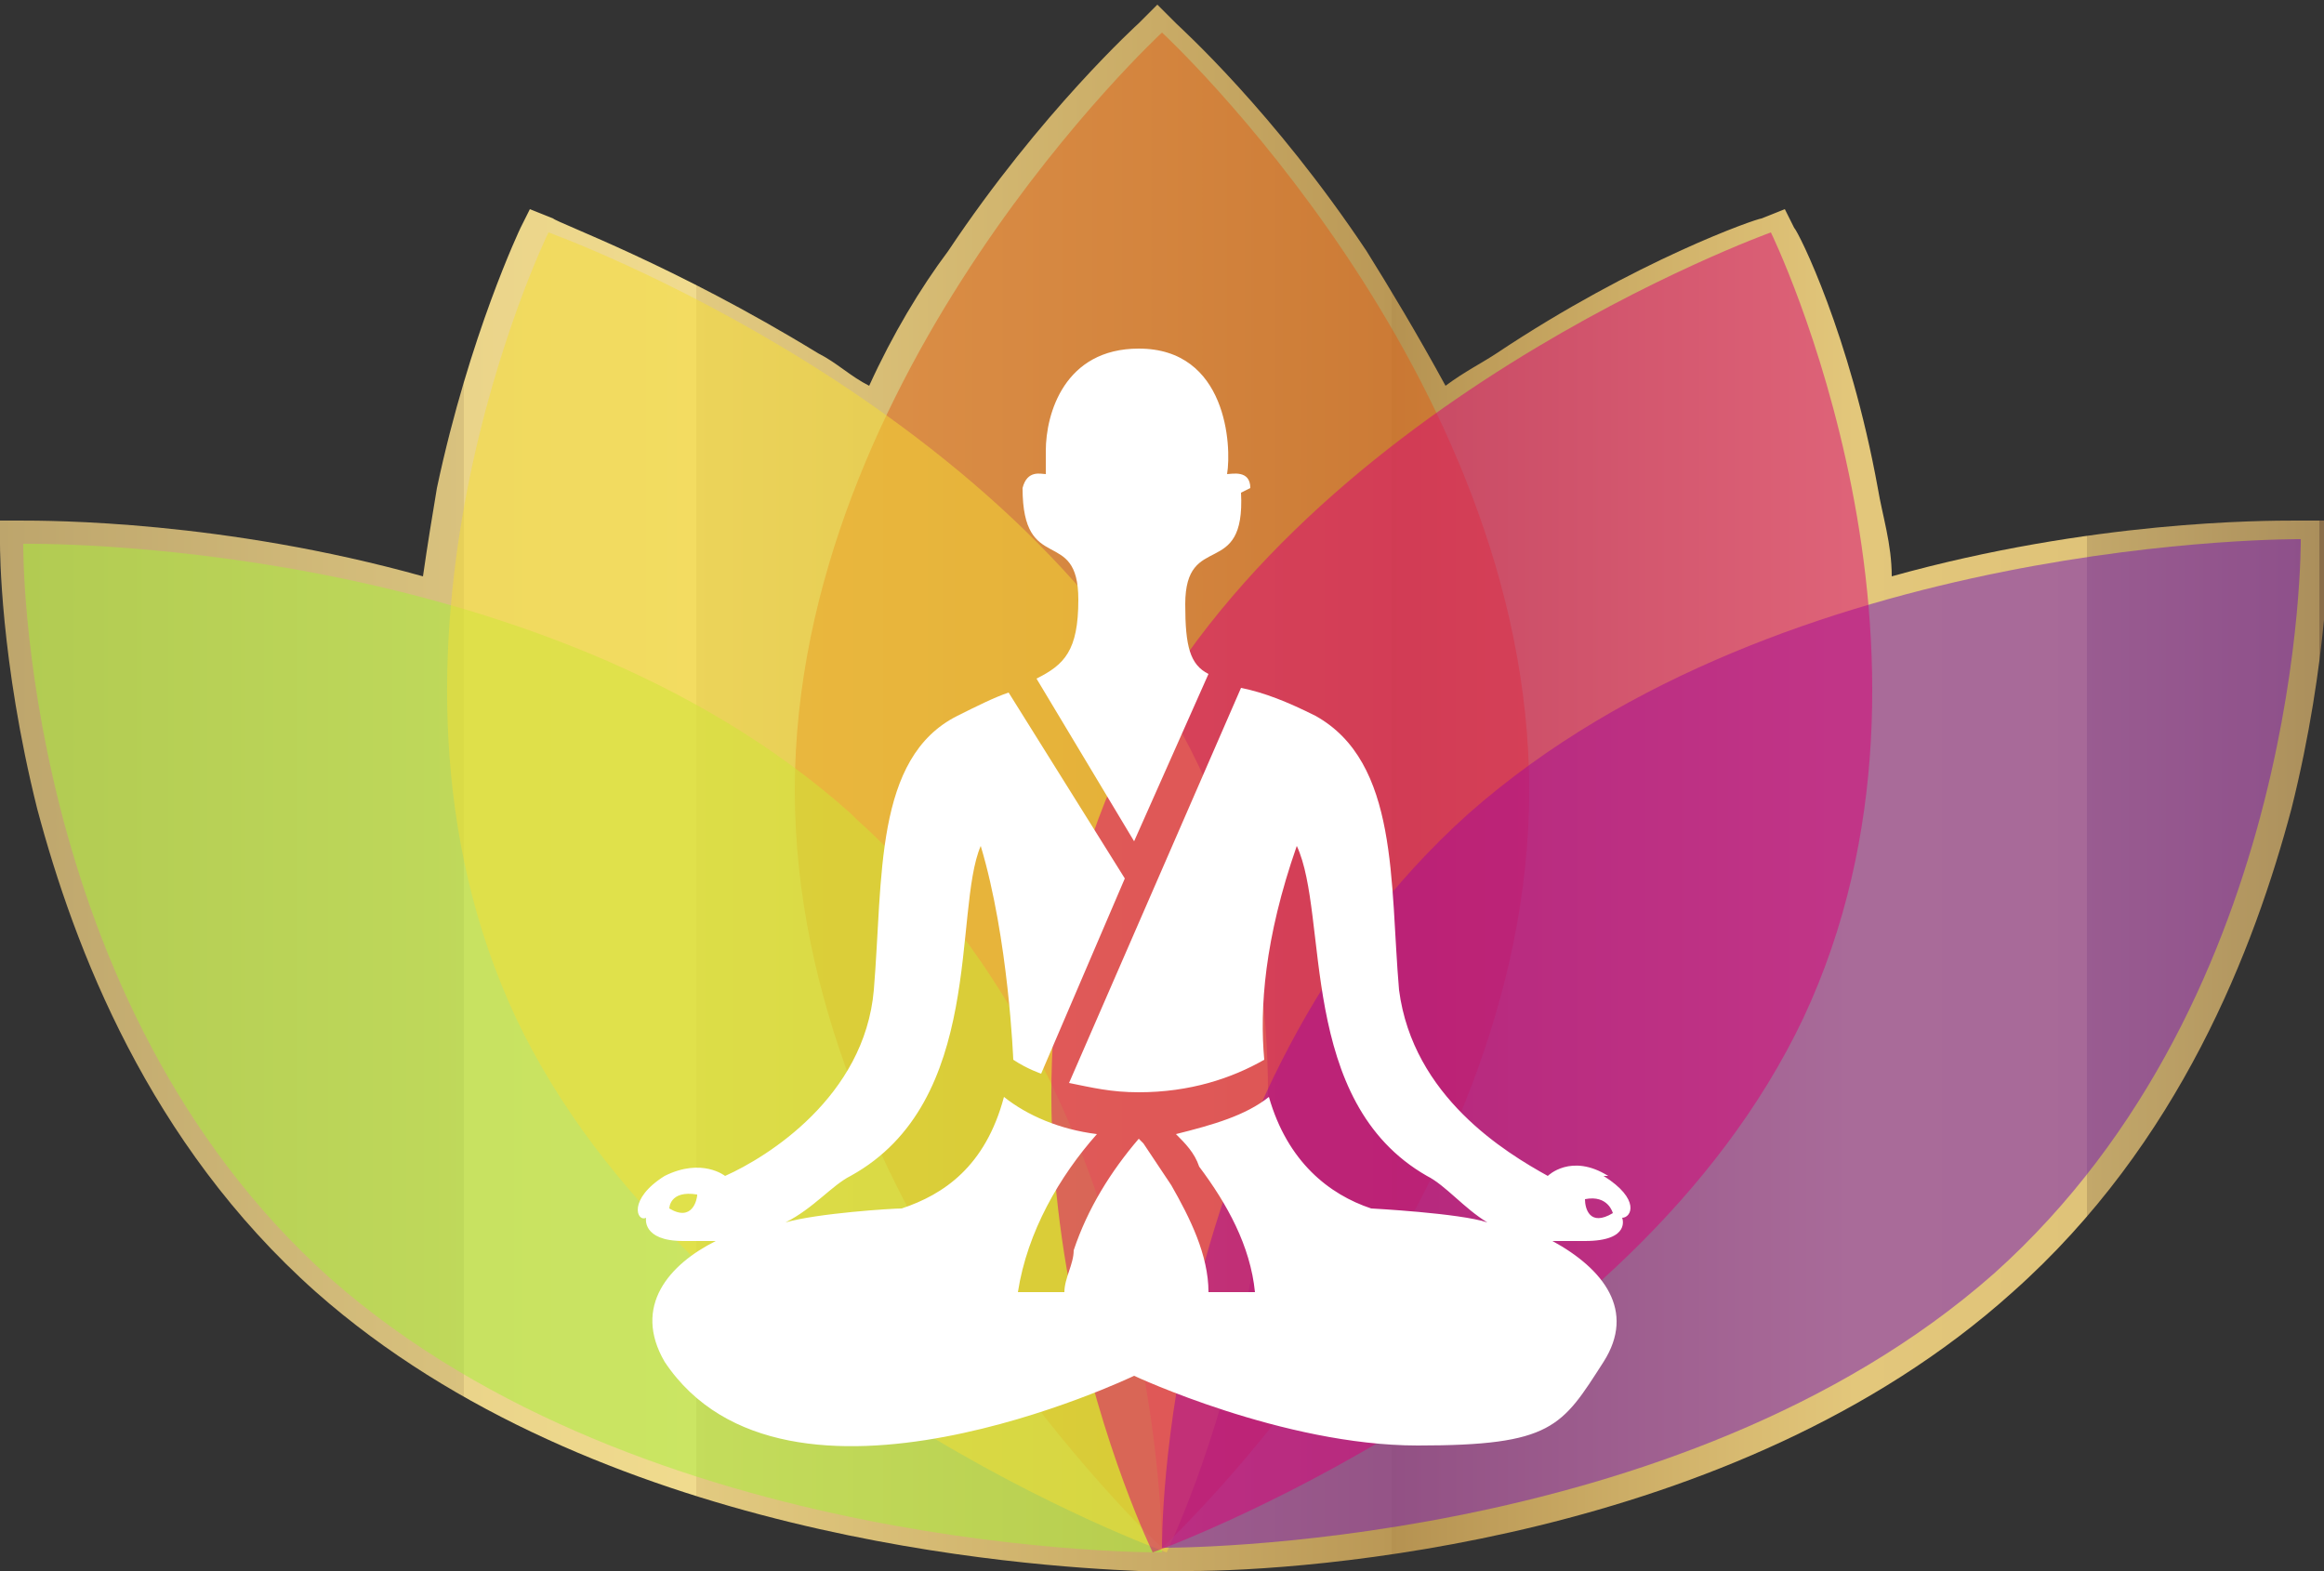
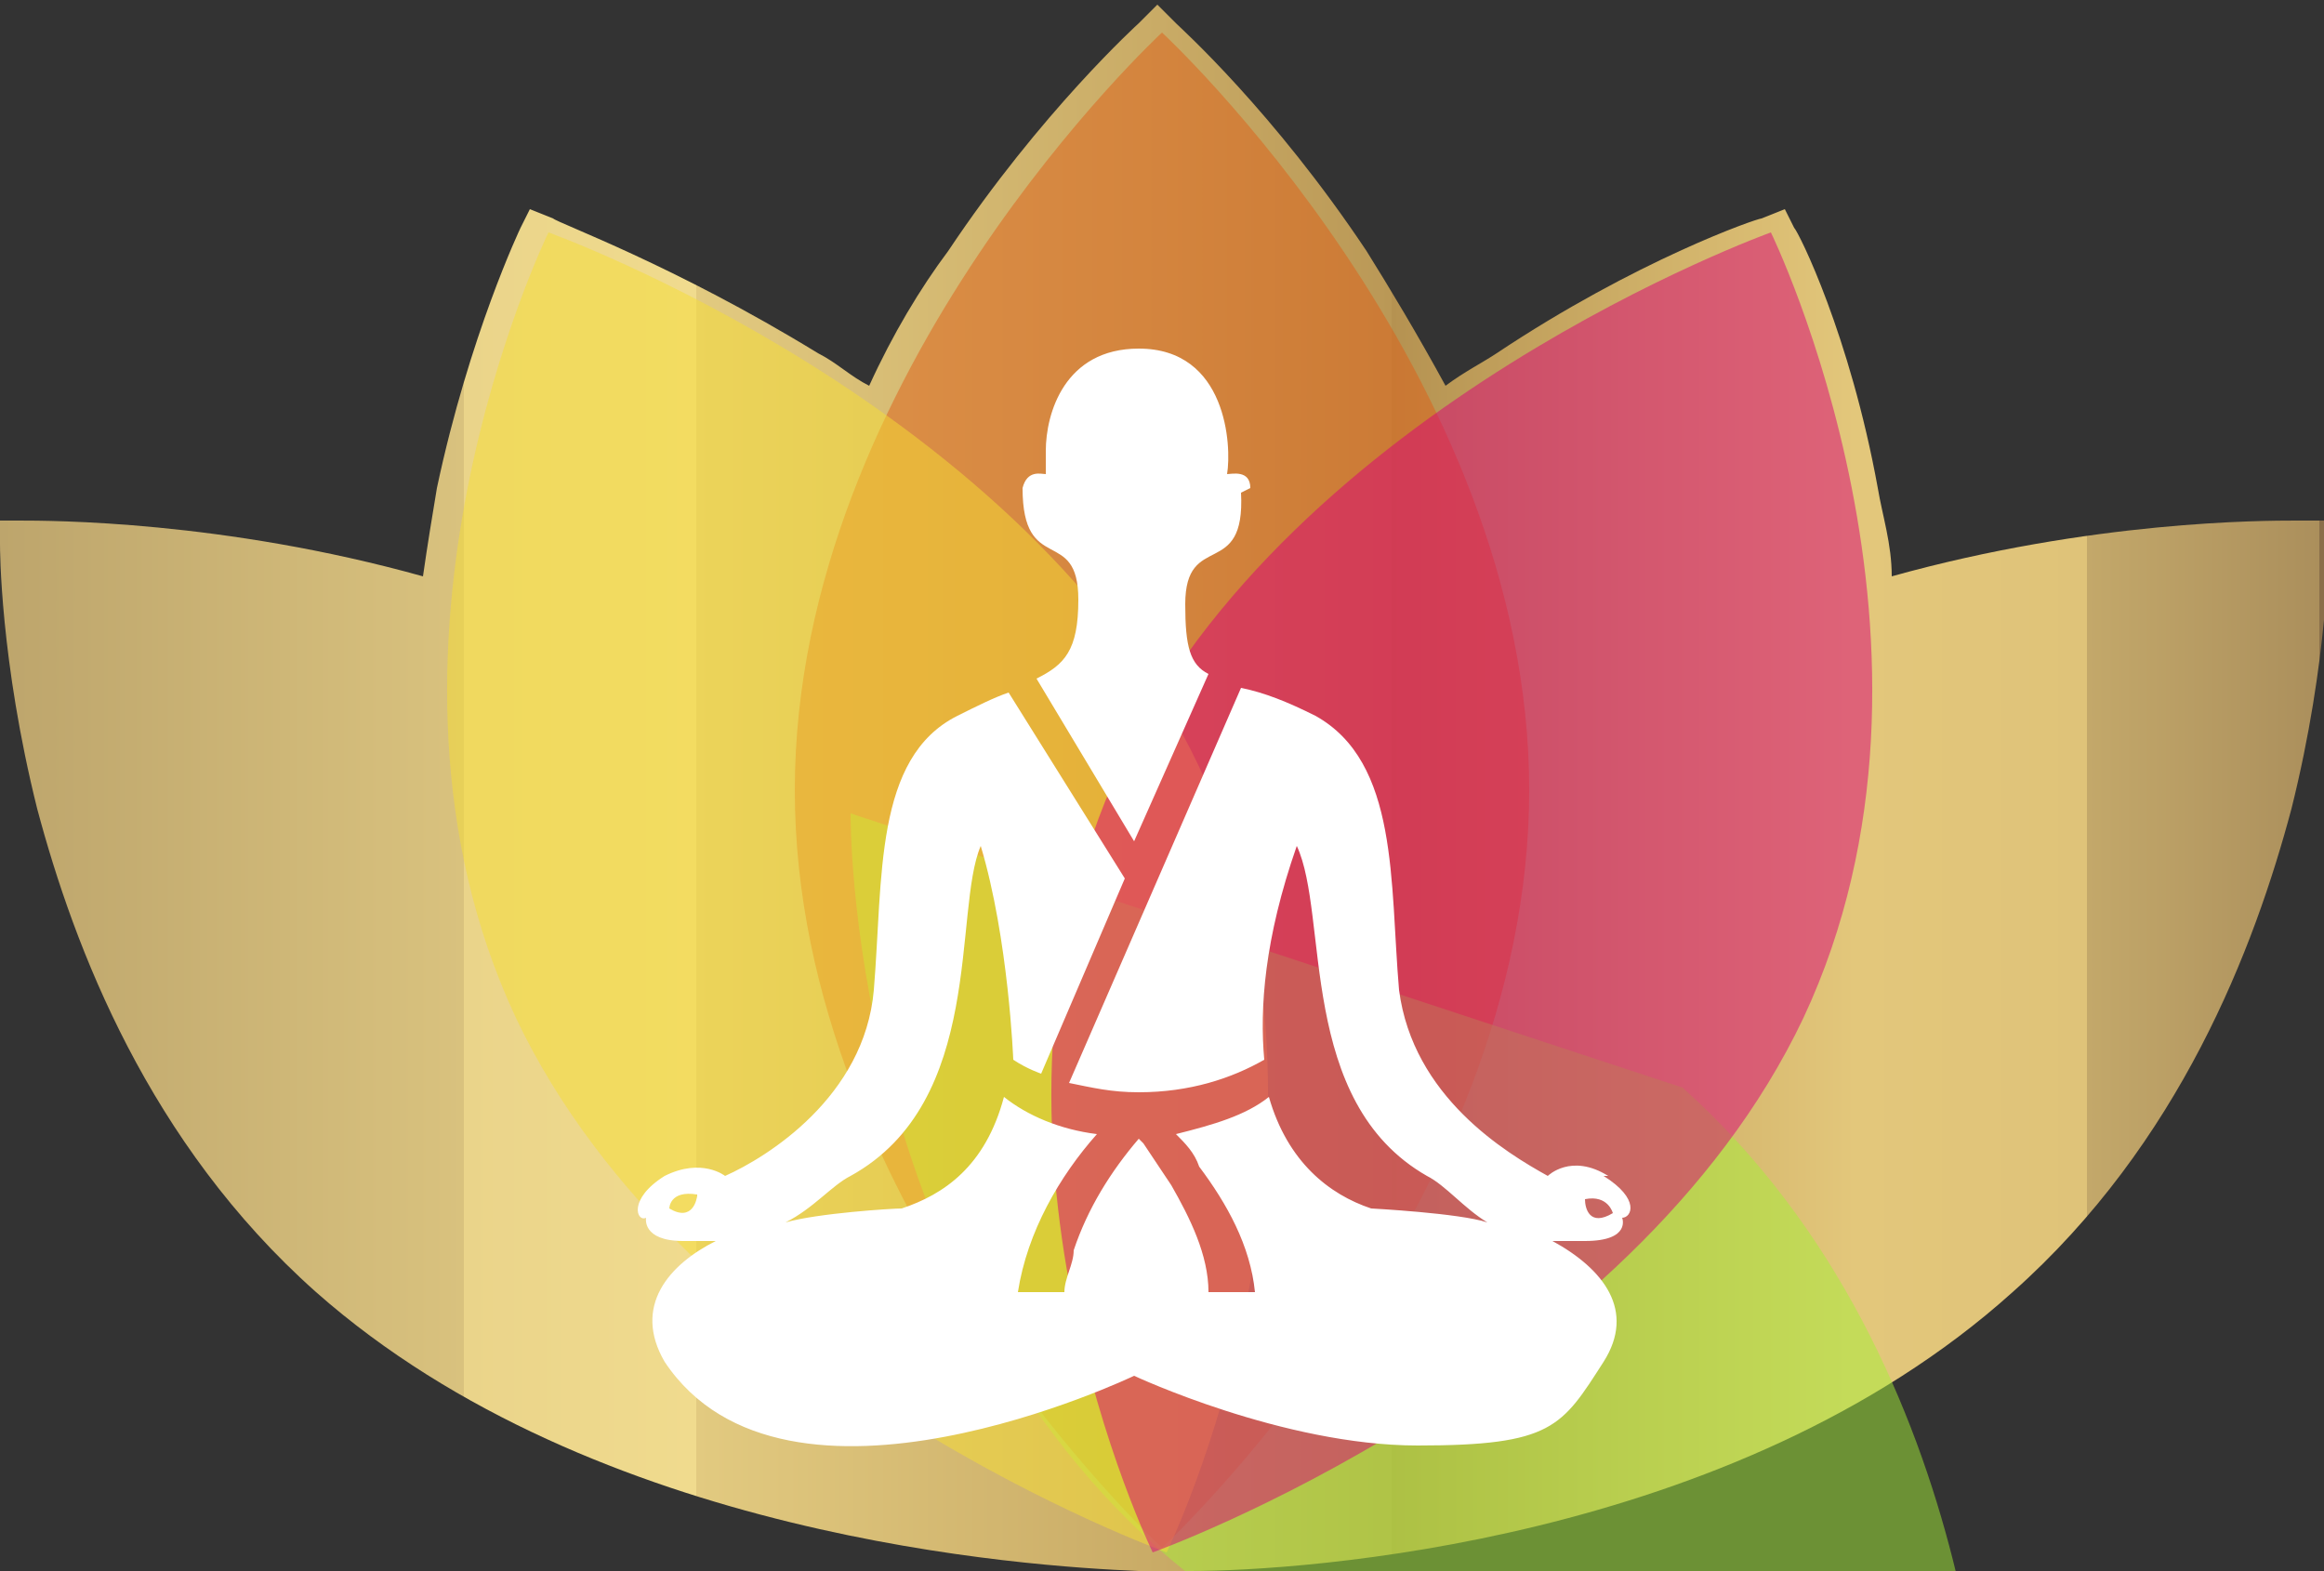
<svg xmlns="http://www.w3.org/2000/svg" id="Layer_3" viewBox="0 0 50 33.8">
  <rect x="0" y="0" width="50" height="33.8" fill="#333333" stroke="none" />
  <defs>
    <style>      .st0 {        fill: #a6f038;      }      .st0, .st1, .st2, .st3, .st4 {        isolation: isolate;        opacity: .5;      }      .st1 {        fill: #de5e16;      }      .st5 {        fill: #fff;        fill-rule: evenodd;      }      .st2 {        fill: #da0077;      }      .st3 {        fill: #f6df35;      }      .st4 {        fill: #7110b8;      }      .st6 {        fill: url(#linear-gradient);      }    </style>
    <linearGradient id="linear-gradient" x1="0" y1="-130.3" x2="49.9" y2="-130.3" gradientTransform="translate(0 -113.4) scale(1 -1)" gradientUnits="userSpaceOnUse">
      <stop offset="0" stop-color="#896e4a" />
      <stop offset="0" stop-color="#977d53" />
      <stop offset="0" stop-color="#bda56c" />
      <stop offset=".2" stop-color="#d9c27e" />
      <stop offset=".2" stop-color="#ead48a" />
      <stop offset=".3" stop-color="#f0db8e" />
      <stop offset=".3" stop-color="#e2ca80" />
      <stop offset=".5" stop-color="#c9ab66" />
      <stop offset=".6" stop-color="#ba9856" />
      <stop offset=".6" stop-color="#b59251" />
      <stop offset=".7" stop-color="#ccad66" />
      <stop offset=".8" stop-color="#e3c77b" />
      <stop offset=".9" stop-color="#dfc379" />
      <stop offset=".9" stop-color="#d5b973" />
      <stop offset=".9" stop-color="#c3a86a" />
      <stop offset="1" stop-color="#ab8f5c" />
      <stop offset="1" stop-color="#8b704b" />
      <stop offset="1" stop-color="#896e4a" />
    </linearGradient>
  </defs>
  <g>
    <path class="st6" d="M50,11.7v-.5h-.6c-.7,0-4.4,0-8.7,1.2,0-.7-.2-1.3-.3-1.9-.6-3.3-1.7-5.5-1.8-5.6l-.2-.4-.5.2c-.1,0-2.7.9-5.7,2.9-.3.2-.7.4-1.1.7-.6-1.1-1.2-2.1-1.7-2.9-2-3-4-4.8-4.1-4.9l-.4-.4-.4.4c0,0-2.1,1.9-4.1,4.9-.6.8-1.2,1.8-1.7,2.9-.4-.2-.7-.5-1.1-.7-3.1-1.9-5.6-2.8-5.7-2.9l-.5-.2-.2.4c0,0-1.1,2.3-1.8,5.6-.1.6-.2,1.2-.3,1.9-4.3-1.2-8-1.2-8.7-1.2H0v.5C0,11.8,0,14.2.8,17.4c.8,3,2.4,7.2,6,10.4,6,5.3,15.3,5.9,17.7,6h1.1c2.4,0,11.7-.6,17.7-6,3.6-3.2,5.2-7.4,6-10.4.8-3.2.8-5.7.8-5.8h0Z" />
    <path class="st1" d="M32.9,17C32.9,8,25,.7,25,.7c0,0-7.9,7.3-7.9,16.3s7.9,16.3,7.9,16.3c0,0,7.9-7.3,7.9-16.3Z" />
-     <path class="st0" d="M18.3,17.5C11.6,11.5.5,11.7.5,11.7c0,0-.1,9.8,6.6,15.8,6.8,6,17.9,5.9,17.9,5.9,0,0,.1-9.8-6.6-15.8h0Z" />
+     <path class="st0" d="M18.3,17.5c0,0-.1,9.8,6.6,15.8,6.8,6,17.9,5.9,17.9,5.9,0,0,.1-9.8-6.6-15.8h0Z" />
    <path class="st3" d="M25.8,16.5c-3.7-7.8-14-11.5-14-11.5,0,0-4.4,9-.7,16.9,3.7,7.8,14,11.5,14,11.5,0,0,4.4-9,.7-16.9h0Z" />
-     <path class="st4" d="M31.6,17.5c6.8-6,17.9-5.9,17.9-5.9,0,0,.1,9.8-6.6,15.8-6.8,6-17.9,5.9-17.9,5.9,0,0-.1-9.8,6.6-15.8Z" />
    <path class="st2" d="M24.1,16.5c3.7-7.8,14-11.5,14-11.5,0,0,4.4,9,.7,16.9-3.7,7.8-14,11.5-14,11.5,0,0-4.4-9-.7-16.9Z" />
  </g>
  <path class="st5" d="M26.9,10.5c0-.4-.4-.3-.5-.3.1-.6,0-2.7-1.9-2.7h0c-1.6,0-2,1.4-2,2.2s0,.4,0,.5c-.1,0-.4-.1-.5.3,0,1.9,1.2.8,1.2,2.4,0,1.1-.3,1.4-.9,1.7l2.1,3.5,1.6-3.6c-.4-.2-.5-.6-.5-1.5,0-1.6,1.3-.5,1.2-2.4h0ZM34.6,25.3c-.8-.5-1.3,0-1.3,0-.9-.5-2.9-1.7-3.2-4-.2-2.3,0-4.9-1.8-5.9-.6-.3-1.1-.5-1.6-.6l-3.7,8.5c.5.1.9.2,1.5.2,1.1,0,2-.3,2.7-.7h0s0,0,0,0c-.1-1.1,0-2.6.7-4.6.7,1.5,0,5.5,2.8,7.1.4.2.8.7,1.3,1h0,0c-.6-.2-2.5-.3-2.5-.3-.9-.3-1.8-1-2.2-2.4-.5.4-1.2.6-2,.8.2.2.4.4.5.7.6.8,1.1,1.7,1.2,2.7h-1c0-.8-.4-1.6-.8-2.3-.2-.3-.4-.6-.6-.9,0,0,0,0-.1-.1h0c-.6.7-1.1,1.5-1.4,2.4,0,.3-.2.6-.2.9h-1c.2-1.3.9-2.5,1.7-3.4-.8-.1-1.5-.4-2-.8-.4,1.5-1.3,2.1-2.2,2.4-.2,0-1.8.1-2.5.3h0c.6-.3,1-.8,1.4-1,2.9-1.6,2.2-5.7,2.8-7.1.6,2,.7,4.6.7,4.6.3.2.6.3.6.3l1.8-4.2-2.5-4c-.3.1-.7.3-1.1.5-1.8.9-1.6,3.5-1.8,5.9-.2,2.3-2.3,3.6-3.2,4,0,0-.5-.4-1.3,0-.8.5-.6,1-.4.9,0,0-.1.5.8.5.2,0,.5,0,.7,0-1,.5-1.8,1.4-1.1,2.6,2.6,3.9,10.1.3,10.1.3,0,0,3.2,1.5,6.1,1.5s3.1-.4,4-1.8c.7-1.1,0-2-1.1-2.6.2,0,.4,0,.7,0,1,0,.8-.5.8-.5.2,0,.4-.4-.4-.9h0ZM14.4,26s0-.4.6-.3c0,.1-.1.6-.6.3ZM34.1,25.8c.5-.1.6.3.6.3-.5.3-.6-.1-.6-.3Z" />
</svg>